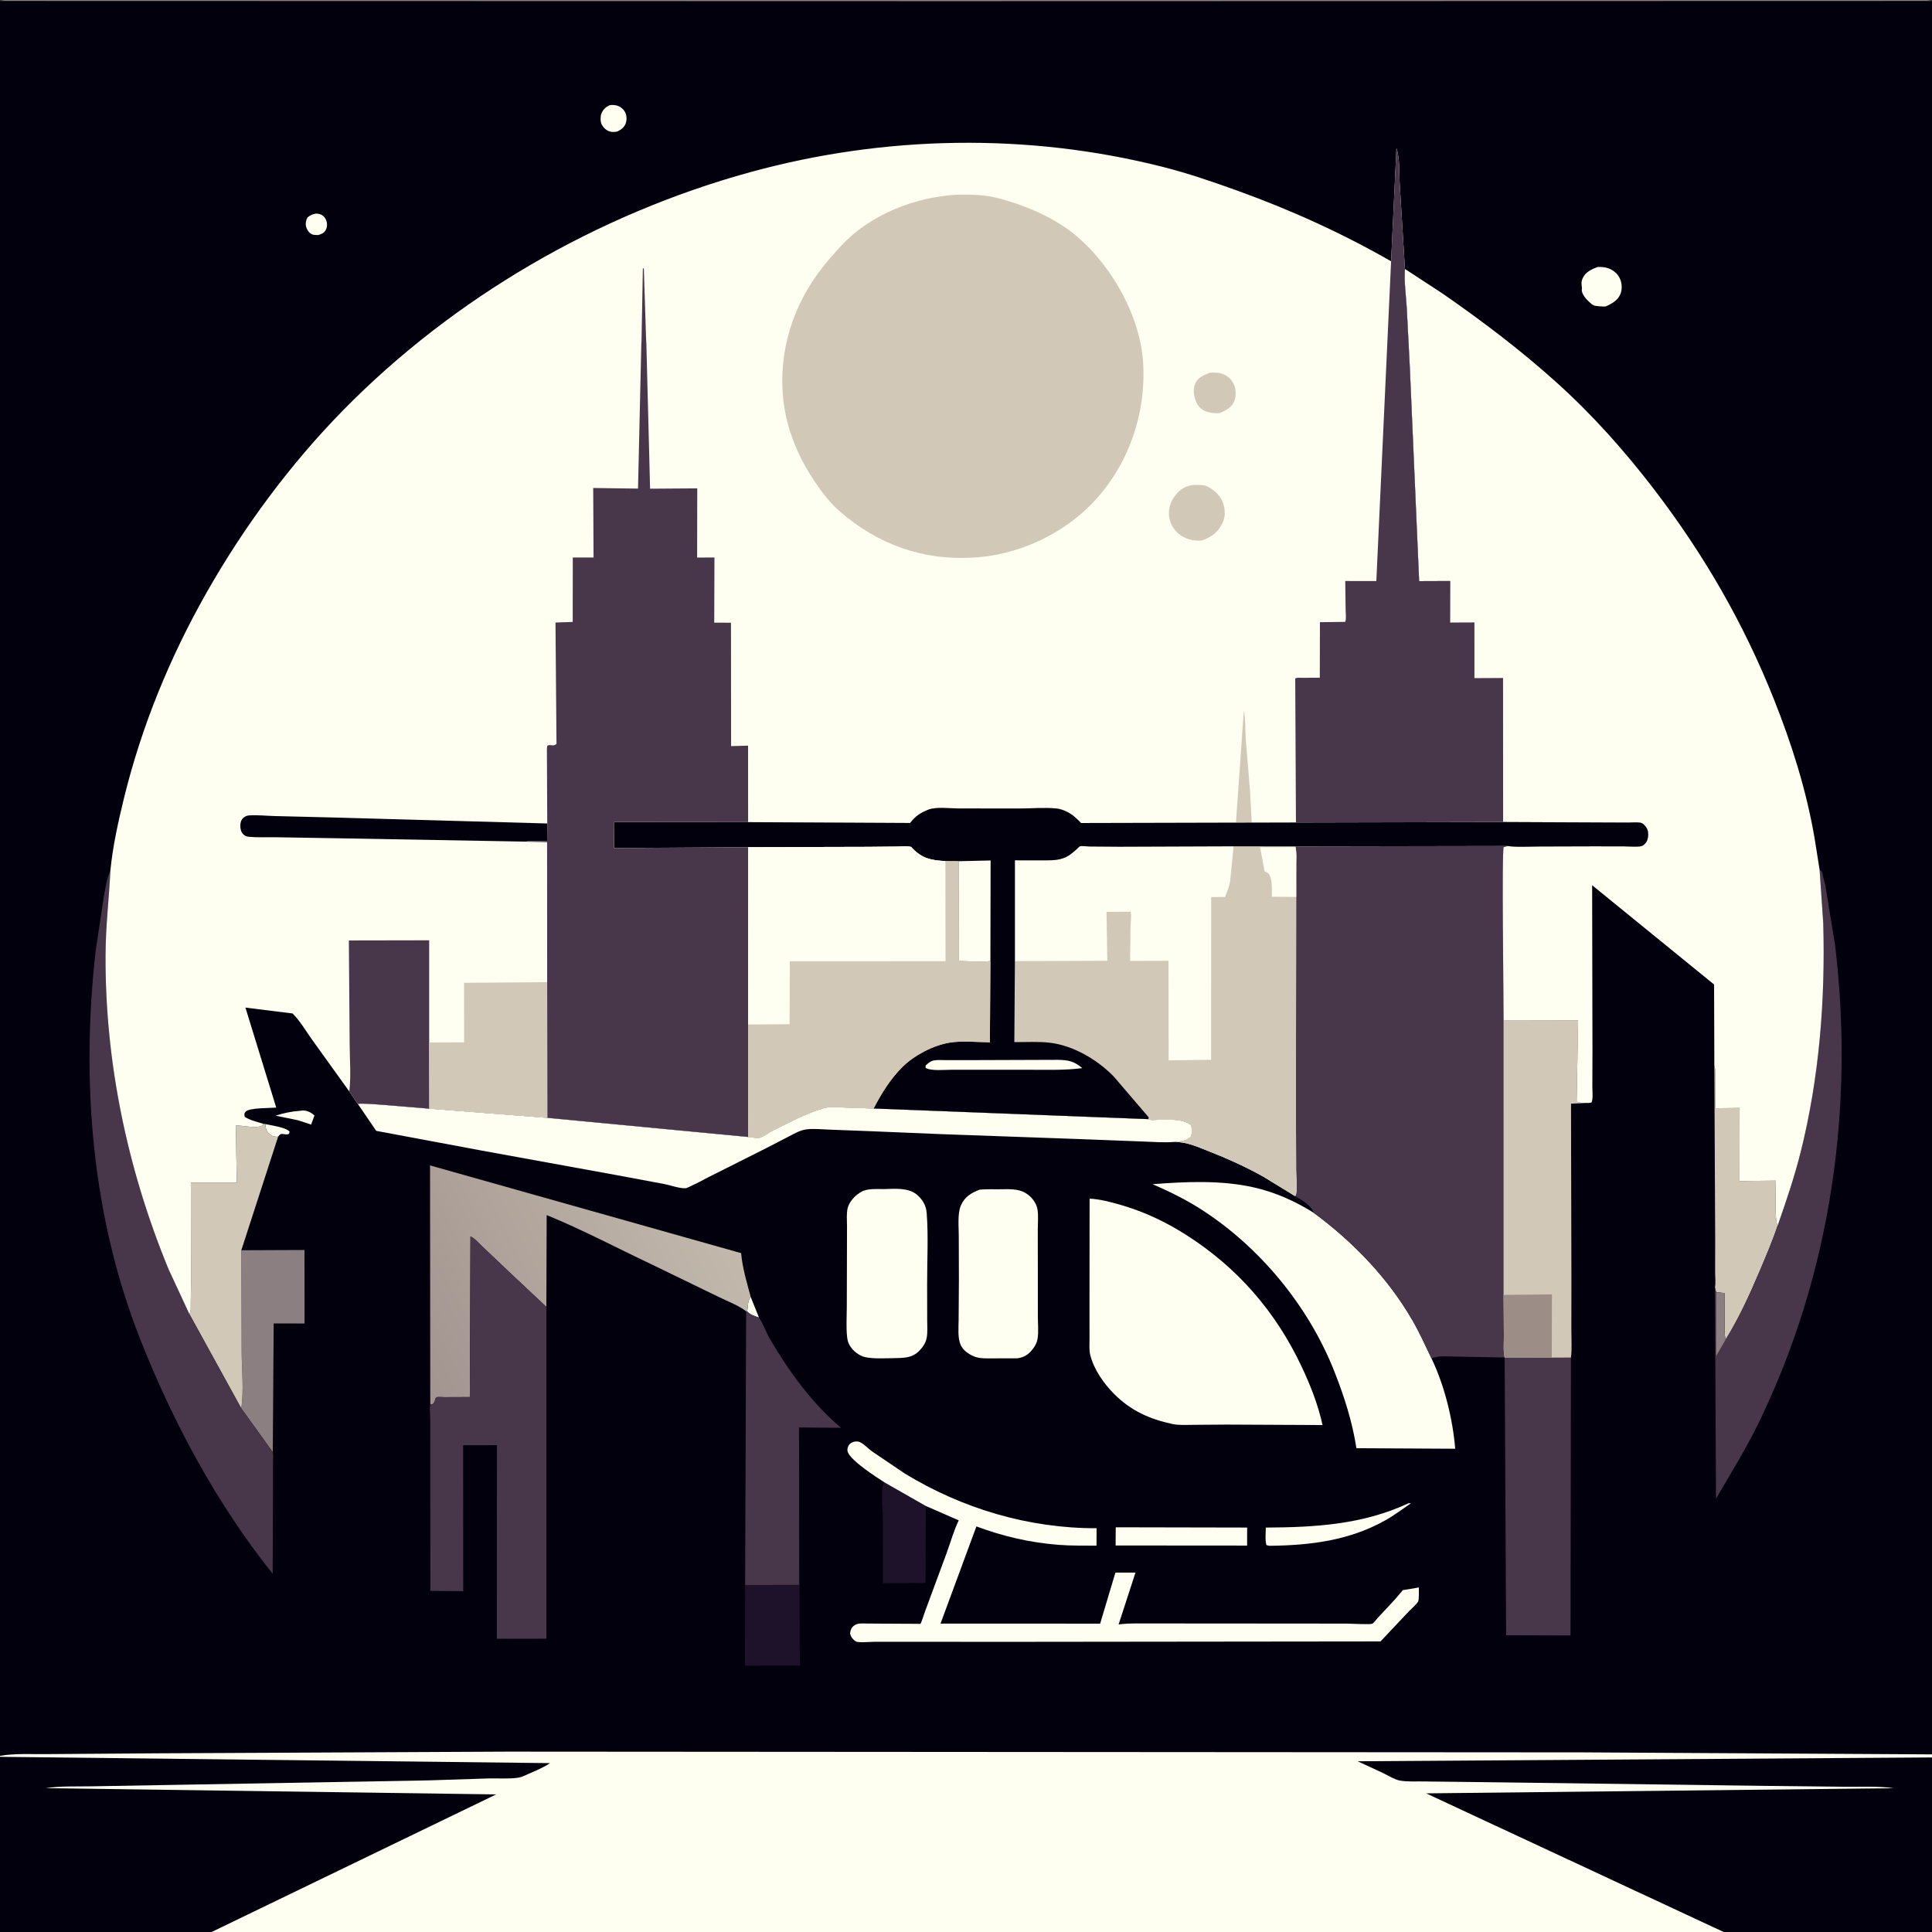
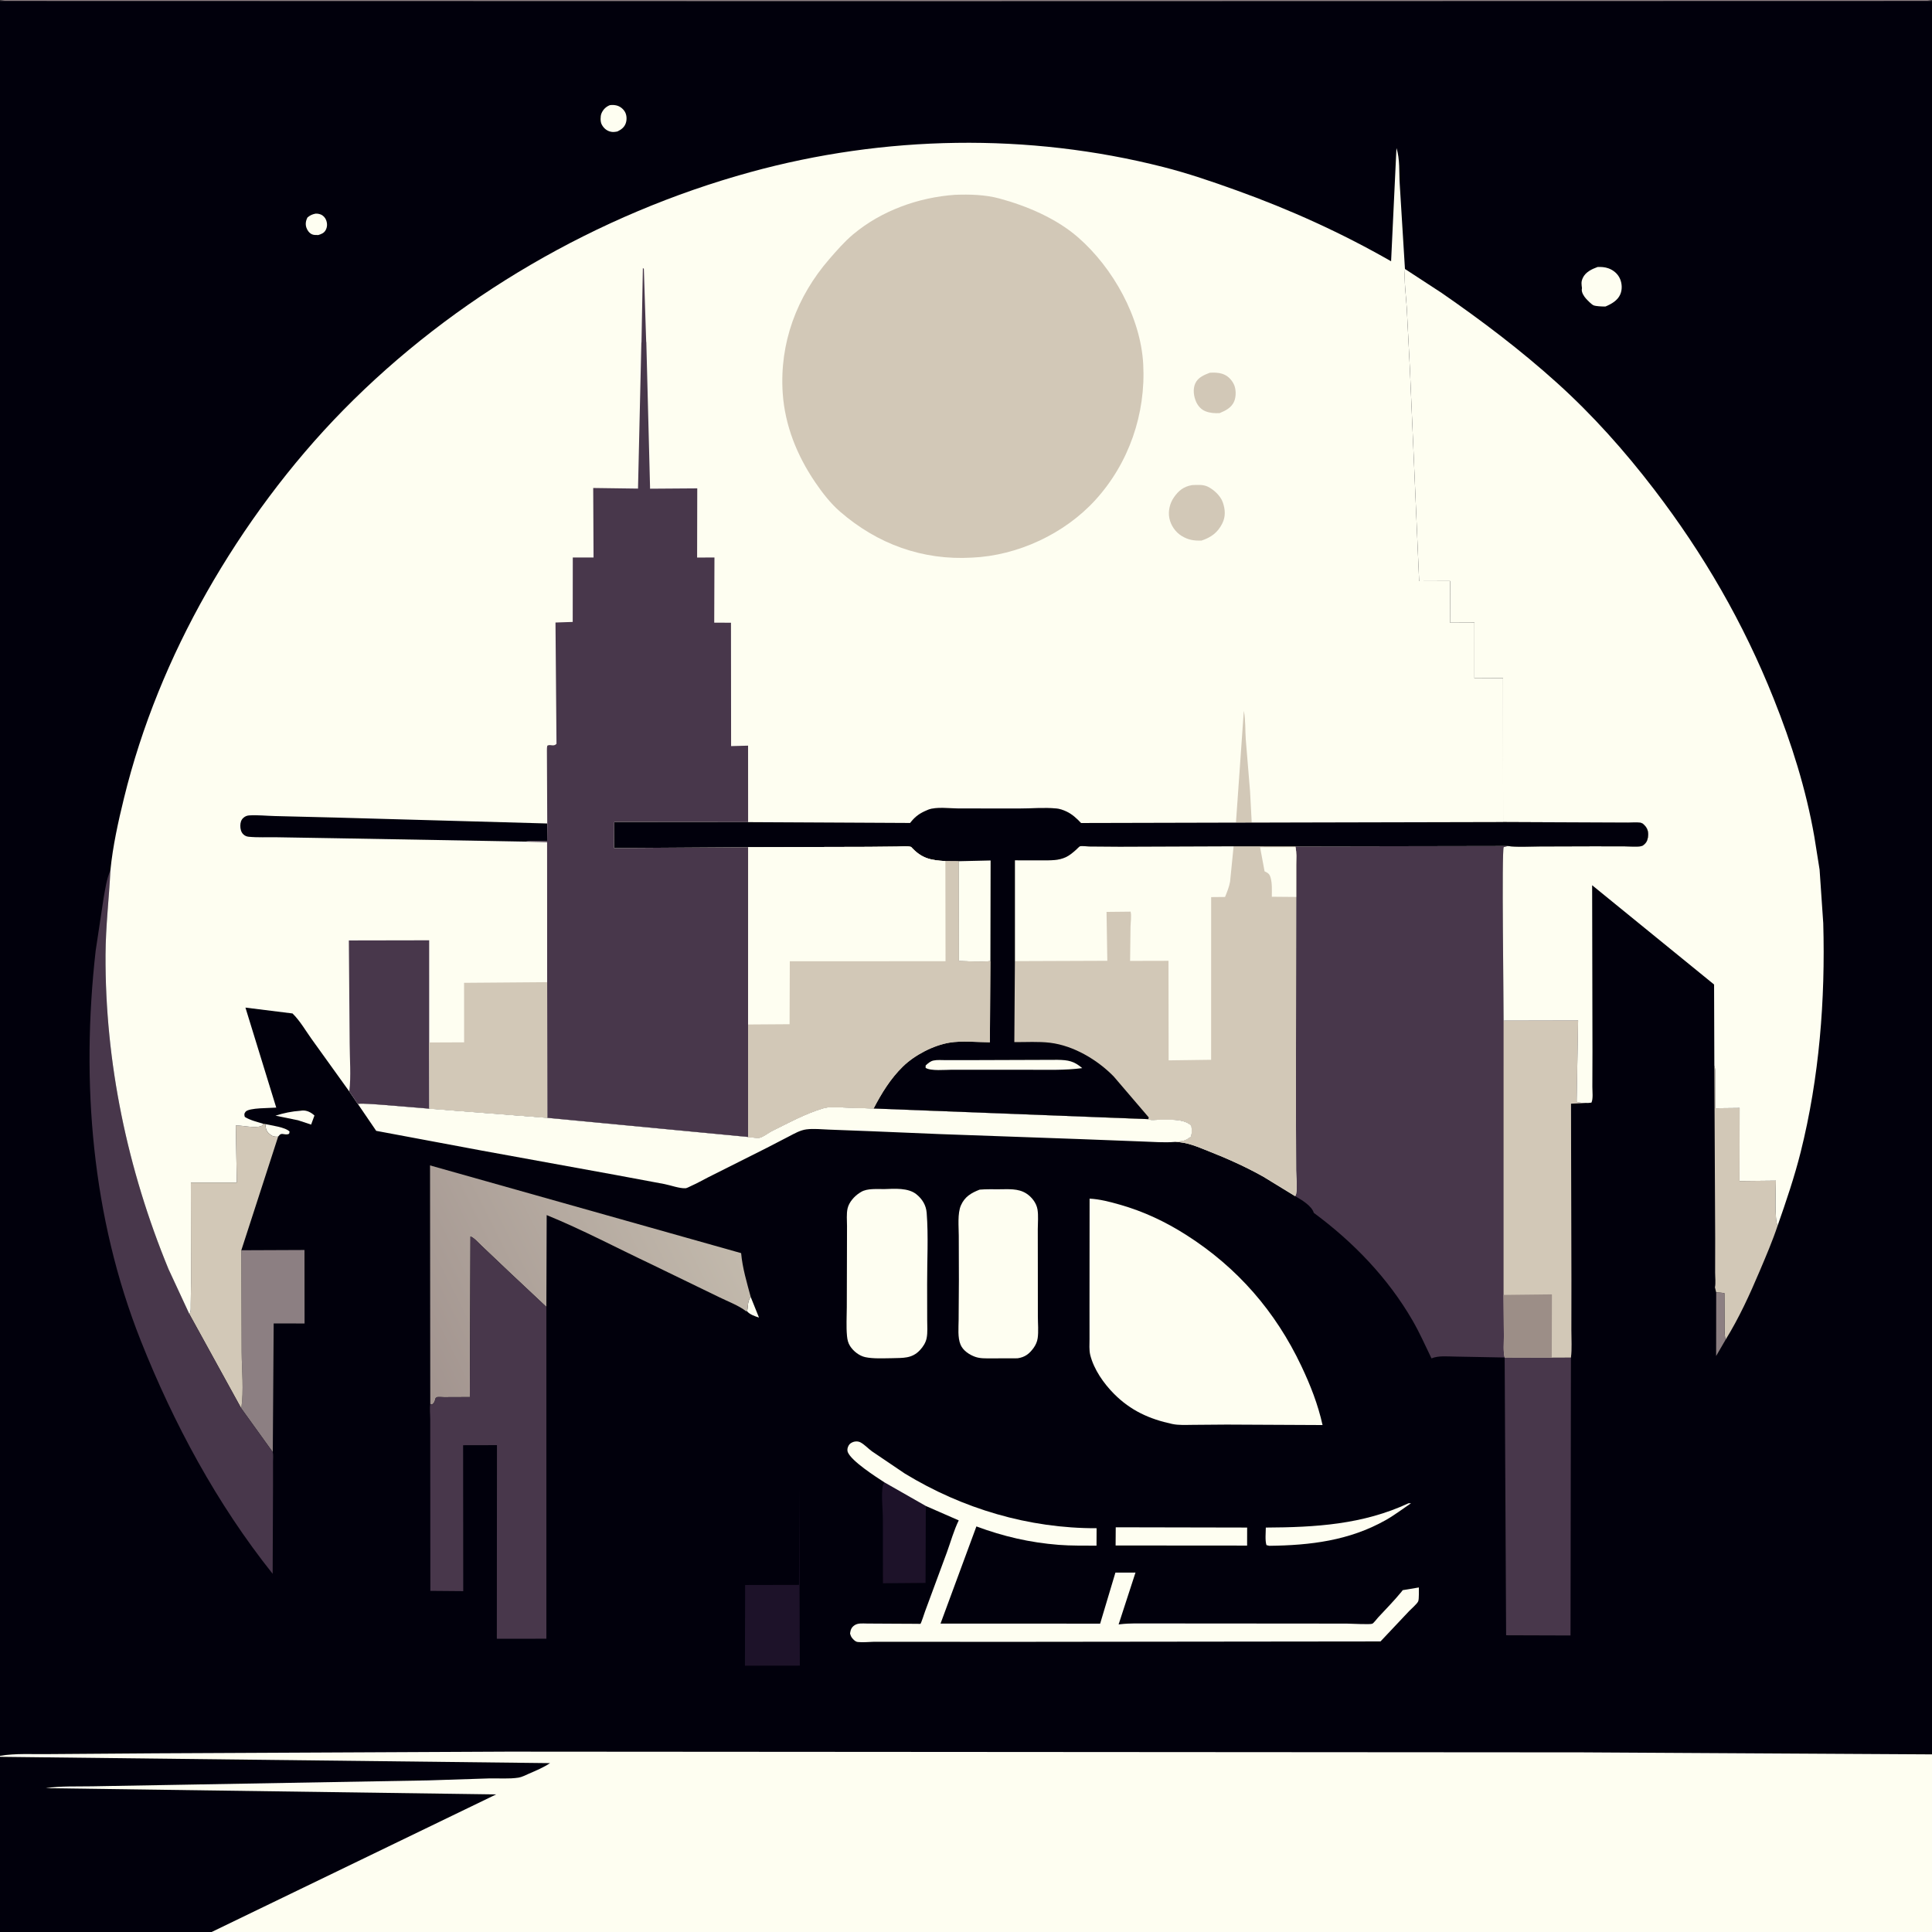
<svg xmlns="http://www.w3.org/2000/svg" version="1.1" style="display: block;" viewBox="0 0 2048 2048" width="1024" height="1024">
  <rect x="0" y="0" width="2048" height="2048" fill="#333333" stroke="none" />
  <defs>
    <linearGradient id="Gradient1" gradientUnits="userSpaceOnUse" x1="421.416" y1="1412.94" x2="743.721" y2="1251.55">
      <stop class="stop0" offset="0" stop-opacity="1" stop-color="rgb(162,148,143)" />
      <stop class="stop1" offset="1" stop-opacity="1" stop-color="rgb(194,185,172)" />
    </linearGradient>
  </defs>
  <path transform="translate(0,0)" fill="rgb(1,0,12)" d="M 0 1 C 5.399 -1.888 54.038 -0.051 63.1 -0.052 L 222.435 -0.053 L 1007 0 L 1821.4 -0.053 L 1984.58 -0.052 C 1993.71 -0.05 2042.46 -1.961 2048 1 L 2048 1859.71 L 2048 1862.96 L 2048 2048 L 1827.18 2048 L 224.335 2048 L -0 2048 L 0 1862.22 L 0 1861.25 L 0 1 z" />
  <path transform="translate(0,0)" fill="rgb(254,254,241)" d="M 795.81 1374.9 L 804.556 1396.66 C 800.272 1395.32 794.864 1393.49 791.912 1390.01 C 793.305 1384.52 792.092 1379.72 795.81 1374.9 z" />
  <path transform="translate(0,0)" fill="rgb(254,254,241)" d="M 281.176 1191.56 C 287.65 1193.06 302.445 1194.8 306.957 1199.5 L 306.5 1201.82 C 303.109 1203.62 300.089 1201.26 297.5 1202.31 C 296.357 1202.77 295.727 1204.02 294.84 1204.88 C 291.801 1205.11 289.537 1204.98 287 1203.08 C 282.119 1199.44 281.928 1197.28 281.176 1191.56 z" />
  <path transform="translate(0,0)" fill="rgb(254,254,241)" d="M 318.545 1177.44 L 320.5 1177.18 C 325.355 1176.88 329.949 1179.29 333.336 1182.5 L 329.803 1192.11 L 315.873 1187.52 L 292.019 1182.66 C 300.874 1179.82 309.267 1178.1 318.545 1177.44 z" />
  <path transform="translate(0,0)" fill="rgb(254,254,241)" d="M 334.305 226.5 C 336.188 226.326 338.07 226.644 339.842 227.305 C 342.527 228.306 344.726 230.682 345.725 233.343 C 347.063 236.907 347.043 240.642 345.172 244 C 343.44 247.108 340.717 248.098 337.5 249.127 C 335.379 249.145 332.875 249.297 330.894 248.45 C 327.943 247.188 325.827 244.347 324.807 241.381 C 323.529 237.665 324.142 233.879 325.967 230.5 C 328.834 228.169 330.685 227.29 334.305 226.5 z" />
  <path transform="translate(0,0)" fill="rgb(254,254,241)" d="M 646.407 111.5 C 648.683 111.141 650.731 111.207 653 111.664 C 656.878 112.445 660.337 115.038 662.365 118.423 C 664.444 121.895 664.655 126.843 663.344 130.623 C 661.828 134.995 658.491 137.435 654.5 139.358 C 651.589 139.925 649.459 140.246 646.566 139.411 C 642.587 138.263 639.55 135.392 637.721 131.71 C 636.317 128.885 636.344 123.337 637.498 120.41 C 639.151 116.22 642.302 113.121 646.407 111.5 z" />
  <path transform="translate(0,0)" fill="rgb(254,254,241)" d="M 1693.5 283.033 C 1697.45 282.877 1701.14 283.077 1704.92 284.409 C 1710.33 286.32 1715.04 290.302 1717.32 295.656 C 1719.5 300.772 1719.76 307.033 1717.5 312.172 C 1714.65 318.651 1708.09 322.293 1701.9 324.9 L 1700.81 324.925 C 1697.96 324.888 1691.78 324.684 1689.27 323.669 C 1687.17 322.823 1682.88 318.37 1681.28 316.617 C 1679.07 314.183 1676.42 310.062 1676.77 306.645 L 1676.95 305.5 C 1676.48 301.137 1675.85 298.975 1677.84 294.616 C 1680.69 288.386 1687.47 285.216 1693.5 283.033 z" />
  <path transform="translate(0,0)" fill="rgb(254,254,241)" d="M 1493.13 1593.5 L 1495.75 1593.5 C 1486.78 1599.56 1478.13 1606.19 1468.69 1611.5 C 1430.21 1633.15 1388.8 1638.14 1345.5 1638.61 L 1342.5 1637.89 C 1340.86 1632.82 1341.81 1624.71 1341.81 1619.29 C 1394.22 1619.03 1444.73 1616.11 1493.13 1593.5 z" />
  <path transform="translate(0,0)" fill="rgb(140,127,130)" d="M 0 1 C 5.399 -1.888 54.038 -0.051 63.1 -0.052 L 222.435 -0.053 L 1007 0 L 1821.4 -0.053 L 1984.58 -0.052 C 1993.71 -0.05 2042.46 -1.961 2048 1 L 1007 1.24 L 0 1 z" />
  <path transform="translate(0,0)" fill="rgb(254,254,241)" d="M 1182.73 1618.99 L 1322.03 1619.27 L 1321.99 1638.38 L 1182.59 1638.28 L 1182.73 1618.99 z" />
  <path transform="translate(0,0)" fill="rgb(29,18,41)" d="M 937.488 1571.35 L 981.409 1596.4 L 981.126 1677.95 L 935.971 1678.32 L 935.864 1608.88 C 935.757 1598.75 934.103 1585.86 935.615 1576 C 935.904 1574.11 936.577 1572.99 937.488 1571.35 z" />
  <path transform="translate(0,0)" fill="rgb(29,18,41)" d="M 847.158 1576.93 L 847.856 1765.62 L 789.66 1765.7 L 789.862 1680.16 L 847.019 1680.04 L 847.158 1576.93 z" />
  <path transform="translate(0,0)" fill="rgb(140,127,130)" d="M 255.822 1325.32 L 322.769 1325.04 L 322.858 1402.94 L 290.105 1402.92 L 289.167 1539.35 L 255.79 1492.98 C 258.558 1474.05 256.333 1452.59 256.176 1433.34 L 255.822 1325.32 z" />
  <path transform="translate(0,0)" fill="rgb(210,200,183)" d="M 1817.28 1129.43 L 1817.73 1131.32 C 1818.74 1136.01 1818.25 1141.6 1818.27 1146.41 L 1818.31 1174.8 L 1844.06 1174.52 L 1843.98 1251.94 L 1882.52 1251.54 C 1882.52 1258.96 1880.84 1294.22 1884.44 1299 C 1878.99 1315.38 1872.1 1331.43 1865.37 1347.31 C 1854.81 1372.25 1843.47 1397.09 1829.2 1420.15 C 1827.75 1414.35 1828.1 1407.56 1828.06 1401.59 L 1827.96 1370.83 C 1825.06 1370.28 1822.17 1370.17 1819.24 1369.98 L 1817.91 1364.67 C 1818.89 1360.11 1818.1 1353.63 1818.11 1348.9 L 1818.16 1312.77 L 1817.28 1129.43 z" />
  <path transform="translate(0,0)" fill="rgb(210,200,183)" d="M 278.915 1191.15 L 281.176 1191.56 C 281.928 1197.28 282.119 1199.44 287 1203.08 C 289.537 1204.98 291.801 1205.11 294.84 1204.88 L 255.822 1325.32 L 256.176 1433.34 C 256.333 1452.59 258.558 1474.05 255.79 1492.98 L 200.7 1392.89 C 202.705 1390.09 202.121 1386.31 202.192 1383.01 L 202.498 1359.8 L 202.327 1253.58 L 251.031 1253.58 L 249.961 1193.02 C 257.226 1192.96 270.198 1196.21 276.728 1193.71 C 278.525 1193.02 278.199 1192.78 278.915 1191.15 z" />
  <path transform="translate(0,0)" fill="rgb(254,254,241)" d="M 1038.43 1261.07 C 1045.26 1260.49 1052.27 1260.69 1059.13 1260.68 C 1068.88 1260.66 1079.21 1259.63 1087.77 1265.04 C 1093.57 1268.71 1098.64 1275.13 1099.79 1282.06 C 1100.87 1288.61 1100.1 1296.3 1100.1 1302.98 L 1100.15 1346.52 L 1100.18 1395.78 C 1100.18 1403.08 1101 1411.32 1099.98 1418.5 C 1099.46 1422.18 1097.88 1425.77 1095.71 1428.78 C 1091.15 1435.11 1086.5 1438.7 1078.67 1439.85 L 1050.58 1439.93 C 1044.89 1439.9 1039.08 1440.21 1033.64 1438.26 C 1027.49 1436.04 1020.86 1431.66 1018.22 1425.4 C 1015.03 1417.84 1016.14 1407.33 1016.19 1399.26 L 1016.47 1356.49 L 1016.34 1309.88 C 1016.32 1300.48 1014.84 1286.37 1018.61 1277.77 C 1022.69 1268.48 1029.53 1264.57 1038.43 1261.07 z" />
  <path transform="translate(0,0)" fill="rgb(254,254,241)" d="M 937.603 1260.47 C 948.148 1260.09 962.643 1258.96 971.328 1265.91 C 977.654 1270.98 981.676 1277.52 982.315 1285.7 C 984.242 1310.34 982.71 1336.48 982.801 1361.29 L 982.865 1399.37 C 982.855 1405.45 983.476 1412.48 982.277 1418.45 C 981.295 1423.35 978.578 1427.52 975.231 1431.13 C 966.724 1440.33 957.241 1439.36 945.621 1439.74 C 936.926 1439.81 925.728 1440.47 917.237 1438.64 C 910.876 1437.28 904.607 1432.33 901.137 1426.91 C 898.99 1423.56 898.234 1420.16 897.864 1416.24 C 896.916 1406.22 897.601 1395.67 897.638 1385.6 L 897.789 1332.65 L 897.87 1299.87 C 897.858 1293.98 897.17 1286.76 898.455 1281.07 C 899.971 1274.35 905.667 1268.01 911.322 1264.42 L 912.831 1263.5 C 919.322 1259.49 930.073 1260.6 937.603 1260.47 z" />
-   <path transform="translate(0,0)" fill="rgb(72,55,75)" d="M 791.912 1390.01 C 794.864 1393.49 800.272 1395.32 804.556 1396.66 C 809.401 1403.95 812.163 1412.69 816.7 1420.32 C 837.362 1455.08 860.417 1487.13 891.527 1513.53 L 847.001 1513.19 L 847.158 1576.93 L 847.019 1680.04 L 789.862 1680.16 L 790.952 1390.04 L 791.912 1390.01 z" />
  <path transform="translate(0,0)" fill="rgb(72,55,75)" d="M 1595 1439.01 L 1644.93 1439.15 L 1665.26 1439.06 L 1664.81 1733.67 L 1596.55 1733.45 L 1595 1439.01 z" />
  <path transform="translate(0,0)" fill="rgb(254,254,241)" d="M 937.488 1571.35 C 928.175 1565.27 902.699 1548.95 898.732 1539.4 C 898.067 1537.8 898.186 1535.65 898.822 1534 C 899.811 1531.43 900.967 1530.08 903.5 1528.94 C 906.3 1527.68 909.714 1527.59 912.42 1529.12 C 916.677 1531.52 920.368 1535.62 924.373 1538.51 L 959.213 1562.07 C 1020.4 1599.33 1090.71 1620.23 1162.44 1619.97 L 1162.35 1638.46 C 1149.02 1638.35 1135.44 1638.66 1122.15 1637.6 C 1091.63 1635.18 1063.63 1628.69 1035.03 1618.07 L 996.998 1721.08 L 1166.2 1721.12 L 1182.38 1667.03 L 1203.66 1666.99 L 1185.77 1721.98 L 1187.36 1721.78 C 1197.73 1720.54 1208.35 1720.96 1218.79 1720.94 L 1268.5 1720.95 L 1427.58 1721.08 C 1432.15 1721.09 1452.39 1722.3 1454.74 1721.2 C 1456.17 1720.54 1459.58 1715.98 1460.88 1714.57 C 1469.11 1705.67 1477.84 1696.84 1485.52 1687.47 L 1486.94 1685.63 L 1504.06 1682.78 C 1503.91 1685.96 1504.43 1694.77 1503.36 1697.43 C 1502.3 1700.06 1495.82 1705.6 1493.72 1707.82 L 1463.4 1739.99 L 1080.55 1740.41 L 954.636 1740.37 L 926.301 1740.36 C 920.852 1740.45 914.586 1741.22 909.203 1740.58 C 907.259 1740.34 905.955 1739.17 904.599 1737.84 C 902.542 1735.83 901.762 1734.25 901.099 1731.5 C 901.629 1727.77 902.43 1725.18 905.767 1722.89 C 909.617 1720.25 914.732 1721.02 919.171 1721.02 L 949.29 1721.19 L 971.5 1721.3 C 971.763 1721.3 975.592 1721.43 975.666 1721.38 C 976.477 1720.84 979.975 1709.8 980.569 1708.21 L 1003.76 1645.48 C 1007.84 1634.27 1011.07 1622.37 1016.31 1611.67 L 981.409 1596.4 L 937.488 1571.35 z" />
-   <path transform="translate(0,0)" fill="rgb(72,55,75)" d="M 1928.84 921.827 C 1930.47 923.204 1931.41 923.367 1931.78 925.529 C 1932.6 930.363 1934.25 935.046 1935.18 939.866 L 1945.25 1001.88 C 1966 1174.78 1940.71 1350.7 1864.5 1507.79 C 1850.99 1535.64 1834.64 1561.92 1819.04 1588.62 L 1817.91 1364.67 L 1819.24 1369.98 C 1822.17 1370.17 1825.06 1370.28 1827.96 1370.83 L 1828.06 1401.59 C 1828.1 1407.56 1827.75 1414.35 1829.2 1420.15 C 1843.47 1397.09 1854.81 1372.25 1865.37 1347.31 C 1872.1 1331.43 1878.99 1315.38 1884.44 1299 C 1893.4 1273.44 1902.21 1247.53 1908.79 1221.25 C 1928.56 1142.27 1935.01 1059.8 1932.72 978.575 L 1928.84 921.827 z" />
  <path transform="translate(0,0)" fill="rgb(140,127,130)" d="M 1819.24 1369.98 C 1822.17 1370.17 1825.06 1370.28 1827.96 1370.83 L 1828.06 1401.59 C 1828.1 1407.56 1827.75 1414.35 1829.2 1420.15 L 1819.17 1437.42 L 1819.24 1369.98 z" />
  <path transform="translate(0,0)" fill="url(#Gradient1)" d="M 456.103 1488.26 L 455.854 1235.38 L 785.624 1328.37 C 787.081 1344.47 791.663 1359.41 795.81 1374.9 C 792.092 1379.72 793.305 1384.52 791.912 1390.01 L 790.952 1390.04 C 783.171 1383.84 771.062 1379.4 762.131 1374.95 L 690.266 1340.07 C 653.579 1322.74 617.064 1303.35 579.503 1288.04 L 579.174 1385.35 L 540.232 1348.8 L 509.992 1320.1 C 507.183 1317.49 502.223 1311.8 498.714 1310.78 L 498.054 1480.94 L 470.668 1481.05 C 469.24 1481.05 463.884 1480.62 463 1481.08 C 462.404 1481.39 462.051 1482.03 461.577 1482.5 C 460.708 1485.94 460.793 1486.52 458 1488.93 L 456.103 1488.26 z" />
  <path transform="translate(0,0)" fill="rgb(254,254,241)" d="M 379.241 1170.07 C 386.988 1169.55 394.86 1170.51 402.601 1170.92 L 455.109 1175.23 L 580.255 1184.96 L 793.013 1205.23 C 796.44 1205.46 802.075 1206.65 805.285 1206.04 C 808.717 1205.4 814.895 1200.61 818.422 1198.87 C 835.251 1190.55 853.51 1180.64 871.407 1175.22 L 873 1174.76 C 878.784 1173.06 885.633 1173.76 891.64 1173.87 L 926.087 1175.06 L 1217.26 1186.34 L 1219 1186.99 C 1221.02 1187.49 1224.24 1187.04 1226.36 1187.05 C 1236.78 1187.1 1255.52 1185.07 1263 1193.5 C 1263.34 1197.47 1263.61 1200.8 1262.7 1204.7 C 1257.95 1208.51 1254.78 1209.9 1248.64 1210.01 C 1246.74 1210.05 1247.6 1209.98 1245.43 1210.48 C 1233.99 1211.43 1222.02 1210.37 1210.54 1210.01 L 1145.19 1207.5 L 996.493 1202.19 L 923.683 1199.15 L 879 1197.45 C 871.351 1197.16 862.505 1196.22 854.925 1197.17 C 848.271 1198.01 842.13 1201.61 836.261 1204.66 L 812.514 1216.95 L 750.442 1248.12 C 744.519 1251.19 738.619 1254.49 732.517 1257.2 C 731.211 1257.78 728.118 1259.49 726.791 1259.58 C 720.531 1259.99 710.918 1256.45 704.391 1255.16 L 651.993 1245.39 L 511 1219.73 L 398.789 1198.74 L 379.241 1170.07 z" />
  <path transform="translate(0,0)" fill="rgb(72,55,75)" d="M 289.167 1539.35 C 289.871 1542.28 289.389 1546.35 289.421 1549.42 L 289.422 1573.6 L 289.018 1668.28 C 229.976 1594.26 184.103 1509.08 149.274 1421.28 C 97.263 1290.15 85.699 1147.18 101.399 1007.86 L 109.828 952 C 111.681 941.881 112.941 931.957 117.049 922.452 C 115.598 952.342 112.022 981.849 111.865 1011.89 C 111.268 1126.18 135.116 1239.68 178.591 1345.25 L 200.7 1392.89 L 255.79 1492.98 L 289.167 1539.35 z" />
-   <path transform="translate(0,0)" fill="rgb(254,254,241)" d="M 1517.44 1439.94 C 1531.13 1468.45 1540.02 1504.27 1542.58 1535.73 L 1437.86 1535.15 C 1433.56 1507.22 1424.96 1480.41 1414.63 1454.18 C 1387.18 1384.41 1334.94 1321.04 1271.58 1280.92 C 1255.85 1270.96 1238.85 1262.72 1221.8 1255.3 C 1256.69 1252.54 1295.02 1250.88 1329.31 1258.74 C 1352.17 1263.98 1372.88 1273.27 1392.68 1285.68 C 1434.58 1316.64 1471.21 1354.57 1497.4 1399.84 C 1504.91 1412.82 1510.91 1426.47 1517.44 1439.94 z" />
  <path transform="translate(0,0)" fill="rgb(72,55,75)" d="M 456.103 1488.26 L 458 1488.93 C 460.793 1486.52 460.708 1485.94 461.577 1482.5 C 462.051 1482.03 462.404 1481.39 463 1481.08 C 463.884 1480.62 469.24 1481.05 470.668 1481.05 L 498.054 1480.94 L 498.714 1310.78 C 502.223 1311.8 507.183 1317.49 509.992 1320.1 L 540.232 1348.8 L 579.174 1385.35 L 579.178 1737.1 L 526.664 1737.16 L 526.805 1531.91 L 490.924 1531.99 L 491.054 1686.67 L 456.182 1686.38 L 456.09 1541.71 L 456.07 1504.54 C 456.067 1499.62 455.269 1493.03 456.103 1488.26 z" />
  <path transform="translate(0,0)" fill="rgb(254,254,241)" d="M 1155.01 1270.61 C 1165.64 1271.1 1176.79 1274.05 1187 1276.96 C 1212.43 1284.2 1235.51 1295.09 1257.79 1309.31 C 1311.74 1343.74 1352.07 1390.15 1379.47 1448.01 C 1389.14 1468.42 1397.04 1488.51 1401.97 1510.61 L 1300.37 1510.12 L 1264.5 1510.4 C 1257.37 1510.43 1249.54 1510.96 1242.58 1509.46 C 1218.5 1504.31 1198.52 1495.26 1180.94 1477.57 C 1169.97 1466.53 1159.58 1451.75 1155.72 1436.4 C 1154.38 1431.07 1154.96 1424.8 1154.94 1419.34 L 1154.92 1386.3 L 1155.01 1270.61 z" />
  <path transform="translate(0,0)" fill="rgb(72,55,75)" d="M 1373.2 897.211 L 1598.41 896.809 L 1594 898.011 C 1591.7 902.642 1593.99 1061.01 1593.86 1081.92 L 1672.86 1081.75 L 1671.3 1167.92 C 1674.29 1169.27 1678 1169 1681.28 1169.13 L 1665.33 1169.96 L 1665.72 1356.36 L 1665.67 1410.18 C 1665.64 1419.58 1666.38 1429.77 1665.26 1439.06 L 1644.93 1439.15 L 1595 1439.01 L 1543.06 1438.04 C 1534.81 1438 1525.11 1436.76 1517.44 1439.94 C 1510.91 1426.47 1504.91 1412.82 1497.4 1399.84 C 1471.21 1354.57 1434.58 1316.64 1392.68 1285.68 C 1390.6 1278.3 1379.5 1271.68 1372.88 1267.95 C 1373.45 1267.04 1373.77 1266.67 1374 1265.48 C 1375.36 1258.26 1374.01 1248.09 1373.98 1240.62 L 1373.72 1174.42 L 1374.01 950.813 L 1374.02 916.267 C 1374.01 910.33 1374.62 903.775 1373.23 897.987 L 1373.2 897.211 z" />
  <path transform="translate(0,0)" fill="rgb(210,200,183)" d="M 1593.86 1081.92 L 1672.86 1081.75 L 1671.3 1167.92 C 1674.29 1169.27 1678 1169 1681.28 1169.13 L 1665.33 1169.96 L 1665.72 1356.36 L 1665.67 1410.18 C 1665.64 1419.58 1666.38 1429.77 1665.26 1439.06 L 1644.93 1439.15 L 1595 1439.01 C 1593.33 1432.2 1594.22 1423.62 1594.18 1416.59 L 1593.84 1372.66 L 1593.86 1081.92 z" />
  <path transform="translate(0,0)" fill="rgb(156,142,135)" d="M 1593.84 1372.66 L 1645.1 1372.08 L 1644.93 1439.15 L 1595 1439.01 C 1593.33 1432.2 1594.22 1423.62 1594.18 1416.59 L 1593.84 1372.66 z" />
  <path transform="translate(0,0)" fill="rgb(254,254,241)" d="M 1489.31 285.113 L 1528.14 310.468 C 1570.55 339.777 1612.06 371.195 1650.36 405.737 C 1688.39 440.029 1722.33 478.179 1753.42 518.775 C 1806.02 587.481 1848.18 660.338 1880.23 740.764 C 1899.16 788.249 1914.47 836.488 1923.27 886.938 L 1928.84 921.827 L 1932.72 978.575 C 1935.01 1059.8 1928.56 1142.27 1908.79 1221.25 C 1902.21 1247.53 1893.4 1273.44 1884.44 1299 C 1880.84 1294.22 1882.52 1258.96 1882.52 1251.54 L 1843.98 1251.94 L 1844.06 1174.52 L 1818.31 1174.8 L 1818.27 1146.41 C 1818.25 1141.6 1818.74 1136.01 1817.73 1131.32 L 1817.28 1129.43 L 1817 1043.62 L 1687.73 938.388 L 1688.08 1114.4 L 1687.96 1152.12 C 1687.94 1156.61 1688.96 1164.89 1686.99 1168.82 C 1685.1 1169.02 1683.17 1169.37 1681.28 1169.13 C 1678 1169 1674.29 1169.27 1671.3 1167.92 L 1672.86 1081.75 L 1593.86 1081.92 C 1593.99 1061.01 1591.7 902.642 1594 898.011 L 1598.41 896.809 L 1601.94 897.192 C 1611.73 898.035 1622.22 897.285 1632.06 897.26 L 1689.97 897.091 L 1722.54 897.156 C 1727.66 897.165 1734.02 897.847 1739 897.096 C 1740.99 896.796 1742.02 896.01 1743.47 894.657 C 1746.06 892.235 1746.97 888.612 1747.11 885.207 C 1747.29 880.537 1745.87 877.327 1742.5 874.07 C 1741.29 872.901 1740.17 872.331 1738.5 872.056 C 1734.57 871.41 1730 871.983 1726 871.987 L 1697.26 871.868 L 1593.36 871.42 L 1593.3 718.829 L 1562.95 719.006 L 1562.96 659.962 L 1537.1 660.071 L 1537.23 615.905 L 1504.36 616.028 L 1494.52 390.403 L 1491.22 326.234 C 1490.38 312.769 1488.29 298.555 1489.31 285.113 z" />
  <path transform="translate(0,0)" fill="rgb(254,254,241)" d="M 0 1861.25 C 16.346 1858.44 34.828 1859.66 51.497 1859.41 L 164.158 1858.6 L 538.217 1856.81 L 1677.24 1857.58 L 2048 1859.71 L 2048 1862.96 L 2048 2048 L 1827.18 2048 L 224.335 2048 L -0 2048 L 0 1862.22 L 0 1861.25 z" />
  <path transform="translate(0,0)" fill="rgb(1,0,12)" d="M 0 1862.22 L 1.335 1862.32 L 583.078 1868.99 C 576.224 1873.58 568.301 1876.87 560.759 1880.14 C 557.352 1881.62 553.31 1883.79 549.635 1884.37 C 539.666 1885.94 528.223 1884.94 518.053 1885.21 L 454.186 1887.28 L 182.754 1892.07 L 97.759 1893.56 C 81.503 1893.88 64.495 1893.07 48.427 1895.53 L 525.932 1902.15 L 224.335 2048 L -0 2048 L 0 1862.22 z" />
-   <path transform="translate(0,0)" fill="rgb(1,0,12)" d="M 1827.18 2048 L 1511.79 1901.04 L 2007.5 1895.57 C 1990.96 1893.21 1973.07 1894.2 1956.38 1894.06 L 1872.98 1893.13 L 1589.69 1889.36 L 1510.66 1888.42 C 1502.14 1888.19 1492.12 1888.98 1483.82 1887.46 C 1478.35 1886.45 1471.63 1882.2 1466.55 1879.73 L 1439.22 1867.03 L 2048 1862.96 L 2048 2048 L 1827.18 2048 z" />
  <path transform="translate(0,0)" fill="rgb(254,254,241)" d="M 117.049 922.452 C 119.575 896.922 125.302 871.1 131.388 846.22 C 150.117 769.658 180.176 696.532 219.064 628 C 258.424 558.637 307.792 491.853 363.736 434.864 C 481.297 315.109 633.583 226.956 795.272 182.5 C 937.524 143.388 1089.76 140.594 1233 177.019 C 1259.56 183.774 1284.97 192.509 1310.74 201.779 C 1367.72 222.278 1422.05 246.87 1474.62 276.968 L 1480.3 157.014 C 1484.13 168.503 1482.97 183.235 1483.79 195.391 L 1489.31 285.113 C 1488.29 298.555 1490.38 312.769 1491.22 326.234 L 1494.52 390.403 L 1504.36 616.028 L 1537.23 615.905 L 1537.1 660.071 L 1562.96 659.962 L 1562.95 719.006 L 1593.3 718.829 L 1593.36 871.42 L 1697.26 871.868 L 1726 871.987 C 1730 871.983 1734.57 871.41 1738.5 872.056 C 1740.17 872.331 1741.29 872.901 1742.5 874.07 C 1745.87 877.327 1747.29 880.537 1747.11 885.207 C 1746.97 888.612 1746.06 892.235 1743.47 894.657 C 1742.02 896.01 1740.99 896.796 1739 897.096 C 1734.02 897.847 1727.66 897.165 1722.54 897.156 L 1689.97 897.091 L 1632.06 897.26 C 1622.22 897.285 1611.73 898.035 1601.94 897.192 L 1598.41 896.809 L 1373.2 897.211 L 1373.23 897.987 C 1374.62 903.775 1374.01 910.33 1374.02 916.267 L 1374.01 950.813 L 1373.72 1174.42 L 1373.98 1240.62 C 1374.01 1248.09 1375.36 1258.26 1374 1265.48 C 1373.77 1266.67 1373.45 1267.04 1372.88 1267.95 L 1339.14 1247.3 C 1320.44 1236.82 1301.1 1228.16 1281.18 1220.31 C 1269.37 1215.66 1258.32 1210.58 1245.43 1210.48 C 1247.6 1209.98 1246.74 1210.05 1248.64 1210.01 C 1254.78 1209.9 1257.95 1208.51 1262.7 1204.7 C 1263.61 1200.8 1263.34 1197.47 1263 1193.5 C 1255.52 1185.07 1236.78 1187.1 1226.36 1187.05 C 1224.24 1187.04 1221.02 1187.49 1219 1186.99 L 1217.26 1186.34 L 926.087 1175.06 L 891.64 1173.87 C 885.633 1173.76 878.784 1173.06 873 1174.76 L 871.407 1175.22 C 853.51 1180.64 835.251 1190.55 818.422 1198.87 C 814.895 1200.61 808.717 1205.4 805.285 1206.04 C 802.075 1206.65 796.44 1205.46 793.013 1205.23 L 580.255 1184.96 L 455.109 1175.23 L 402.601 1170.92 C 394.86 1170.51 386.988 1169.55 379.241 1170.07 L 379.163 1170.09 L 370.272 1157.01 L 330.028 1101 C 323.746 1092.15 317.832 1081.88 310.091 1074.31 L 260.176 1068.1 L 292.827 1174.11 C 286.295 1174.72 263.873 1174.13 260.315 1178.5 C 258.619 1180.58 258.906 1181.68 259.5 1183.98 C 265.214 1187.54 272.483 1189.25 278.915 1191.15 C 278.199 1192.78 278.525 1193.02 276.728 1193.71 C 270.198 1196.21 257.226 1192.96 249.961 1193.02 L 251.031 1253.58 L 202.327 1253.58 L 202.498 1359.8 L 202.192 1383.01 C 202.121 1386.31 202.705 1390.09 200.7 1392.89 L 178.591 1345.25 C 135.116 1239.68 111.268 1126.18 111.865 1011.89 C 112.022 981.849 115.598 952.342 117.049 922.452 z" />
  <path transform="translate(0,0)" fill="rgb(210,200,183)" d="M 1310.16 872.048 L 1318.51 753.429 C 1320.51 763.519 1319.83 773.822 1320.59 784.036 L 1325.13 839.119 L 1326.87 872.032 L 1310.16 872.048 z" />
  <path transform="translate(0,0)" fill="rgb(210,200,183)" d="M 1282.45 395.12 C 1286.78 394.877 1291.32 394.87 1295.5 396.2 C 1301.12 397.989 1305.1 401.85 1307.76 407 C 1310.38 412.064 1310.49 420.118 1308.35 425.309 C 1305.54 432.149 1299.25 435.268 1292.81 437.933 C 1287.75 438.147 1282.94 437.896 1278.15 436.075 C 1273.42 434.275 1270.03 430.554 1267.98 426.012 C 1265.35 420.174 1264.33 412.506 1267 406.5 C 1269.83 400.137 1276.4 397.423 1282.45 395.12 z" />
  <path transform="translate(0,0)" fill="rgb(210,200,183)" d="M 1263.59 514.235 C 1269.04 514.009 1275.25 513.43 1280.29 515.895 C 1286.79 519.076 1293.78 525.55 1296.2 532.465 C 1298.89 540.161 1299.34 547.564 1295.62 554.974 C 1290.81 564.594 1283.66 569.766 1273.6 573.05 C 1265.55 573.236 1259.66 572.405 1252.65 568.145 C 1246.07 564.142 1241.16 557.015 1239.61 549.5 C 1238.05 541.94 1239.98 533.593 1244.36 527.275 C 1249.44 519.939 1254.75 515.794 1263.59 514.235 z" />
  <path transform="translate(0,0)" fill="rgb(1,0,12)" d="M 556.963 892.14 L 355.823 888.562 L 293.189 887.53 C 283.435 887.379 273.187 887.933 263.5 886.986 C 261.33 886.774 259.409 885.875 257.849 884.341 C 255.456 881.986 254.705 878.448 254.76 875.203 C 254.814 872.041 255.51 869.187 257.949 866.985 C 259.667 865.435 261.691 864.538 264 864.379 C 272.906 863.765 282.514 864.854 291.5 865.054 L 355.97 866.647 L 580.192 872.924 L 579.993 891.751 C 572.569 891.754 564.267 891.005 556.963 892.14 z" />
  <path transform="translate(0,0)" fill="rgb(72,55,75)" d="M 370.272 1157.01 C 372.254 1140.68 370.703 1122.74 370.648 1106.19 L 369.799 996.901 L 454.94 996.746 L 454.951 1105.07 L 455.109 1175.23 L 402.601 1170.92 C 394.86 1170.51 386.988 1169.55 379.241 1170.07 L 379.163 1170.09 L 370.272 1157.01 z" />
  <path transform="translate(0,0)" fill="rgb(210,200,183)" d="M 454.951 1105.07 L 491.991 1104.91 L 491.938 1041.83 L 580.013 1041.14 L 580.255 1184.96 L 455.109 1175.23 L 454.951 1105.07 z" />
-   <path transform="translate(0,0)" fill="rgb(72,55,75)" d="M 1474.62 276.968 L 1480.3 157.014 C 1484.13 168.503 1482.97 183.235 1483.79 195.391 L 1489.31 285.113 C 1488.29 298.555 1490.38 312.769 1491.22 326.234 L 1494.52 390.403 L 1504.36 616.028 L 1537.23 615.905 L 1537.1 660.071 L 1562.96 659.962 L 1562.95 719.006 L 1593.3 718.829 L 1593.36 871.42 L 1373.76 871.913 L 1372.99 719.146 C 1374.9 718.11 1377.42 718.515 1379.57 718.505 L 1399.04 718.403 L 1399.18 659.53 L 1425.93 659.226 C 1427.3 656.344 1426.48 650.563 1426.44 647.274 L 1426.02 615.893 L 1458.97 615.955 L 1474.62 276.968 z" />
  <path transform="translate(0,0)" fill="rgb(210,200,183)" d="M 1012.5 206.499 C 1028.05 205.941 1044.25 206.318 1059.36 210.394 C 1088.56 218.274 1119.94 231.632 1142.9 251.698 C 1179.95 284.077 1209.15 336.3 1211.85 385.928 C 1214.71 438.499 1196.77 490.951 1161.12 530.031 C 1128.37 565.922 1078.76 589.017 1030.25 591.109 C 977.675 594.115 930.018 576.665 890.426 542.296 C 880.37 533.567 871.683 522.33 864.215 511.345 C 844.942 482.996 832.038 451.199 829.713 416.719 C 826.141 363.762 844.599 314.329 879.18 274.546 C 887.055 265.487 895.295 255.986 904.521 248.281 C 934.5 223.246 973.811 209.149 1012.5 206.499 z" />
  <path transform="translate(0,0)" fill="rgb(72,55,75)" d="M 680.005 362.522 L 681.478 284.129 L 682.5 284.962 L 684.97 361.814 L 685.141 363.175 L 689.118 518.042 L 739.122 517.683 L 738.968 591.041 L 757.354 590.952 L 757.111 660.029 L 774.86 660.119 L 774.994 790.896 L 792.991 790.414 L 793.03 871.521 L 651.179 871.397 L 651.033 898.962 L 793.08 898.024 L 792.984 1086 L 793.013 1205.23 L 580.255 1184.96 L 580.013 1041.14 L 579.94 892.775 L 558.196 892.248 L 556.963 892.14 C 564.267 891.005 572.569 891.754 579.993 891.751 L 580.192 872.924 L 580.103 872.441 L 579.746 795.39 C 579.742 794.643 579.69 790.586 580.5 790.246 C 583.865 788.83 586.805 791.754 589.906 788.5 L 588.837 659.891 L 607.093 659.273 L 607.177 590.978 L 629.183 590.976 L 628.826 517.291 L 676.319 517.935 L 679.852 363.778 L 680.005 362.522 z" />
  <path transform="translate(0,0)" fill="rgb(210,200,183)" d="M 793.03 871.521 L 964.769 872.395 L 965.672 871.256 C 970.58 865.186 975.248 861.974 982.5 858.938 L 983.914 858.322 C 992.245 854.995 1006.87 856.987 1015.92 856.999 L 1080.12 857.055 C 1093.09 857.063 1106.96 855.811 1119.78 857.009 C 1123.47 857.353 1127.35 858.735 1130.67 860.326 C 1136.75 863.243 1141.38 867.605 1145.96 872.441 L 1310.16 872.048 L 1326.87 872.032 L 1373.76 871.913 L 1593.36 871.42 L 1697.26 871.868 L 1726 871.987 C 1730 871.983 1734.57 871.41 1738.5 872.056 C 1740.17 872.331 1741.29 872.901 1742.5 874.07 C 1745.87 877.327 1747.29 880.537 1747.11 885.207 C 1746.97 888.612 1746.06 892.235 1743.47 894.657 C 1742.02 896.01 1740.99 896.796 1739 897.096 C 1734.02 897.847 1727.66 897.165 1722.54 897.156 L 1689.97 897.091 L 1632.06 897.26 C 1622.22 897.285 1611.73 898.035 1601.94 897.192 L 1598.41 896.809 L 1373.2 897.211 L 1373.23 897.987 C 1374.62 903.775 1374.01 910.33 1374.02 916.267 L 1374.01 950.813 L 1373.72 1174.42 L 1373.98 1240.62 C 1374.01 1248.09 1375.36 1258.26 1374 1265.48 C 1373.77 1266.67 1373.45 1267.04 1372.88 1267.95 L 1339.14 1247.3 C 1320.44 1236.82 1301.1 1228.16 1281.18 1220.31 C 1269.37 1215.66 1258.32 1210.58 1245.43 1210.48 C 1247.6 1209.98 1246.74 1210.05 1248.64 1210.01 C 1254.78 1209.9 1257.95 1208.51 1262.7 1204.7 C 1263.61 1200.8 1263.34 1197.47 1263 1193.5 C 1255.52 1185.07 1236.78 1187.1 1226.36 1187.05 C 1224.24 1187.04 1221.02 1187.49 1219 1186.99 L 1217.26 1186.34 L 926.087 1175.06 L 891.64 1173.87 C 885.633 1173.76 878.784 1173.06 873 1174.76 L 871.407 1175.22 C 853.51 1180.64 835.251 1190.55 818.422 1198.87 C 814.895 1200.61 808.717 1205.4 805.285 1206.04 C 802.075 1206.65 796.44 1205.46 793.013 1205.23 L 792.984 1086 L 793.08 898.024 L 651.033 898.962 L 651.179 871.397 L 793.03 871.521 z" />
  <path transform="translate(0,0)" fill="rgb(254,254,241)" d="M 1373.23 897.987 C 1374.62 903.775 1374.01 910.33 1374.02 916.267 L 1374.01 950.813 L 1348.18 950.581 C 1348.21 943.926 1348.7 936.386 1346.77 929.956 C 1345.93 927.176 1344.86 925.867 1342.29 924.53 L 1340.5 923.639 L 1335.74 898.14 L 1373.23 897.987 z" />
  <path transform="translate(0,0)" fill="rgb(254,254,241)" d="M 1075.84 1018.84 L 1075.85 911.959 L 1105.33 911.982 C 1113.73 911.964 1121.86 912.3 1129.68 908.685 C 1133.97 906.705 1137.38 903.677 1140.88 900.588 C 1141.54 900.008 1144.06 897.313 1144.77 897.119 C 1147.07 896.492 1151.95 897.286 1154.5 897.317 L 1186.93 897.557 L 1307.67 897.114 L 1303.94 934.593 C 1302.93 940.251 1300.71 945.505 1298.61 950.831 L 1283.87 950.974 L 1283.84 1123.42 L 1238.8 1124.02 L 1238.65 1018.5 L 1197.95 1018.6 L 1198.4 982.182 C 1198.51 977.675 1199.65 970.449 1198.44 966.315 L 1197.19 966.414 L 1172.97 966.669 L 1173.81 1018.47 L 1075.84 1018.84 z" />
  <path transform="translate(0,0)" fill="rgb(1,0,12)" d="M 793.03 871.521 L 964.769 872.395 L 965.672 871.256 C 970.58 865.186 975.248 861.974 982.5 858.938 L 983.914 858.322 C 992.245 854.995 1006.87 856.987 1015.92 856.999 L 1080.12 857.055 C 1093.09 857.063 1106.96 855.811 1119.78 857.009 C 1123.47 857.353 1127.35 858.735 1130.67 860.326 C 1136.75 863.243 1141.38 867.605 1145.96 872.441 L 1310.16 872.048 L 1326.87 872.032 L 1373.76 871.913 L 1593.36 871.42 L 1697.26 871.868 L 1726 871.987 C 1730 871.983 1734.57 871.41 1738.5 872.056 C 1740.17 872.331 1741.29 872.901 1742.5 874.07 C 1745.87 877.327 1747.29 880.537 1747.11 885.207 C 1746.97 888.612 1746.06 892.235 1743.47 894.657 C 1742.02 896.01 1740.99 896.796 1739 897.096 C 1734.02 897.847 1727.66 897.165 1722.54 897.156 L 1689.97 897.091 L 1632.06 897.26 C 1622.22 897.285 1611.73 898.035 1601.94 897.192 L 1598.41 896.809 L 1373.2 897.211 L 1307.67 897.114 L 1186.93 897.557 L 1154.5 897.317 C 1151.95 897.286 1147.07 896.492 1144.77 897.119 C 1144.06 897.313 1141.54 900.008 1140.88 900.588 C 1137.38 903.677 1133.97 906.705 1129.68 908.685 C 1121.86 912.3 1113.73 911.964 1105.33 911.982 L 1075.85 911.959 L 1075.84 1018.84 L 1075.23 1104.69 C 1087.58 1104.77 1101.07 1103.88 1113.28 1105.39 C 1138.17 1108.47 1163.24 1123.39 1180.54 1141.06 L 1217.73 1184.52 L 1217.26 1186.34 L 926.087 1175.06 C 934.441 1158.92 944.057 1143.3 957.169 1130.51 C 969.58 1118.42 989.285 1108.15 1006.45 1105.26 C 1019.61 1103.05 1035.83 1104.77 1049.31 1104.87 L 1049.87 1018.83 C 1039.29 1020.06 1027.1 1018.88 1016.37 1018.77 L 1016.19 912.91 L 1002.13 912.795 C 986.212 911.881 976.958 909.996 965.825 897.8 C 961.29 896.452 955.503 897.309 950.713 897.391 L 920.458 897.696 L 793.08 898.024 L 651.033 898.962 L 651.179 871.397 L 793.03 871.521 z" />
  <path transform="translate(0,0)" fill="rgb(254,254,241)" d="M 1121 1123.47 C 1132.43 1123.68 1138.36 1124.71 1147.24 1132.25 C 1128.92 1134.7 1109.51 1133.98 1091.05 1134 L 1008.92 1133.97 C 1002.35 1133.98 986.63 1135.53 981.2 1131.98 L 981.217 1129.5 C 983.606 1127.22 986.165 1124.93 989.5 1124.2 C 993.469 1123.34 998.293 1123.79 1002.35 1123.79 L 1027.25 1123.79 L 1121 1123.47 z" />
  <path transform="translate(0,0)" fill="rgb(254,254,241)" d="M 1016.19 912.91 L 1050.09 912.135 L 1049.87 1018.83 C 1039.29 1020.06 1027.1 1018.88 1016.37 1018.77 L 1016.19 912.91 z" />
  <path transform="translate(0,0)" fill="rgb(210,200,183)" d="M 793.08 898.024 L 920.458 897.696 L 950.713 897.391 C 955.503 897.309 961.29 896.452 965.825 897.8 C 976.958 909.996 986.212 911.881 1002.13 912.795 L 1016.19 912.91 L 1016.37 1018.77 C 1027.1 1018.88 1039.29 1020.06 1049.87 1018.83 L 1049.31 1104.87 C 1035.83 1104.77 1019.61 1103.05 1006.45 1105.26 C 989.285 1108.15 969.58 1118.42 957.169 1130.51 C 944.057 1143.3 934.441 1158.92 926.087 1175.06 L 891.64 1173.87 C 885.633 1173.76 878.784 1173.06 873 1174.76 L 871.407 1175.22 C 853.51 1180.64 835.251 1190.55 818.422 1198.87 C 814.895 1200.61 808.717 1205.4 805.285 1206.04 C 802.075 1206.65 796.44 1205.46 793.013 1205.23 L 792.984 1086 L 793.08 898.024 z" />
  <path transform="translate(0,0)" fill="rgb(254,254,241)" d="M 793.08 898.024 L 920.458 897.696 L 950.713 897.391 C 955.503 897.309 961.29 896.452 965.825 897.8 C 976.958 909.996 986.212 911.881 1002.13 912.795 L 1002.3 1018.92 L 837.222 1019 L 836.984 1085.69 L 792.984 1086 L 793.08 898.024 z" />
</svg>